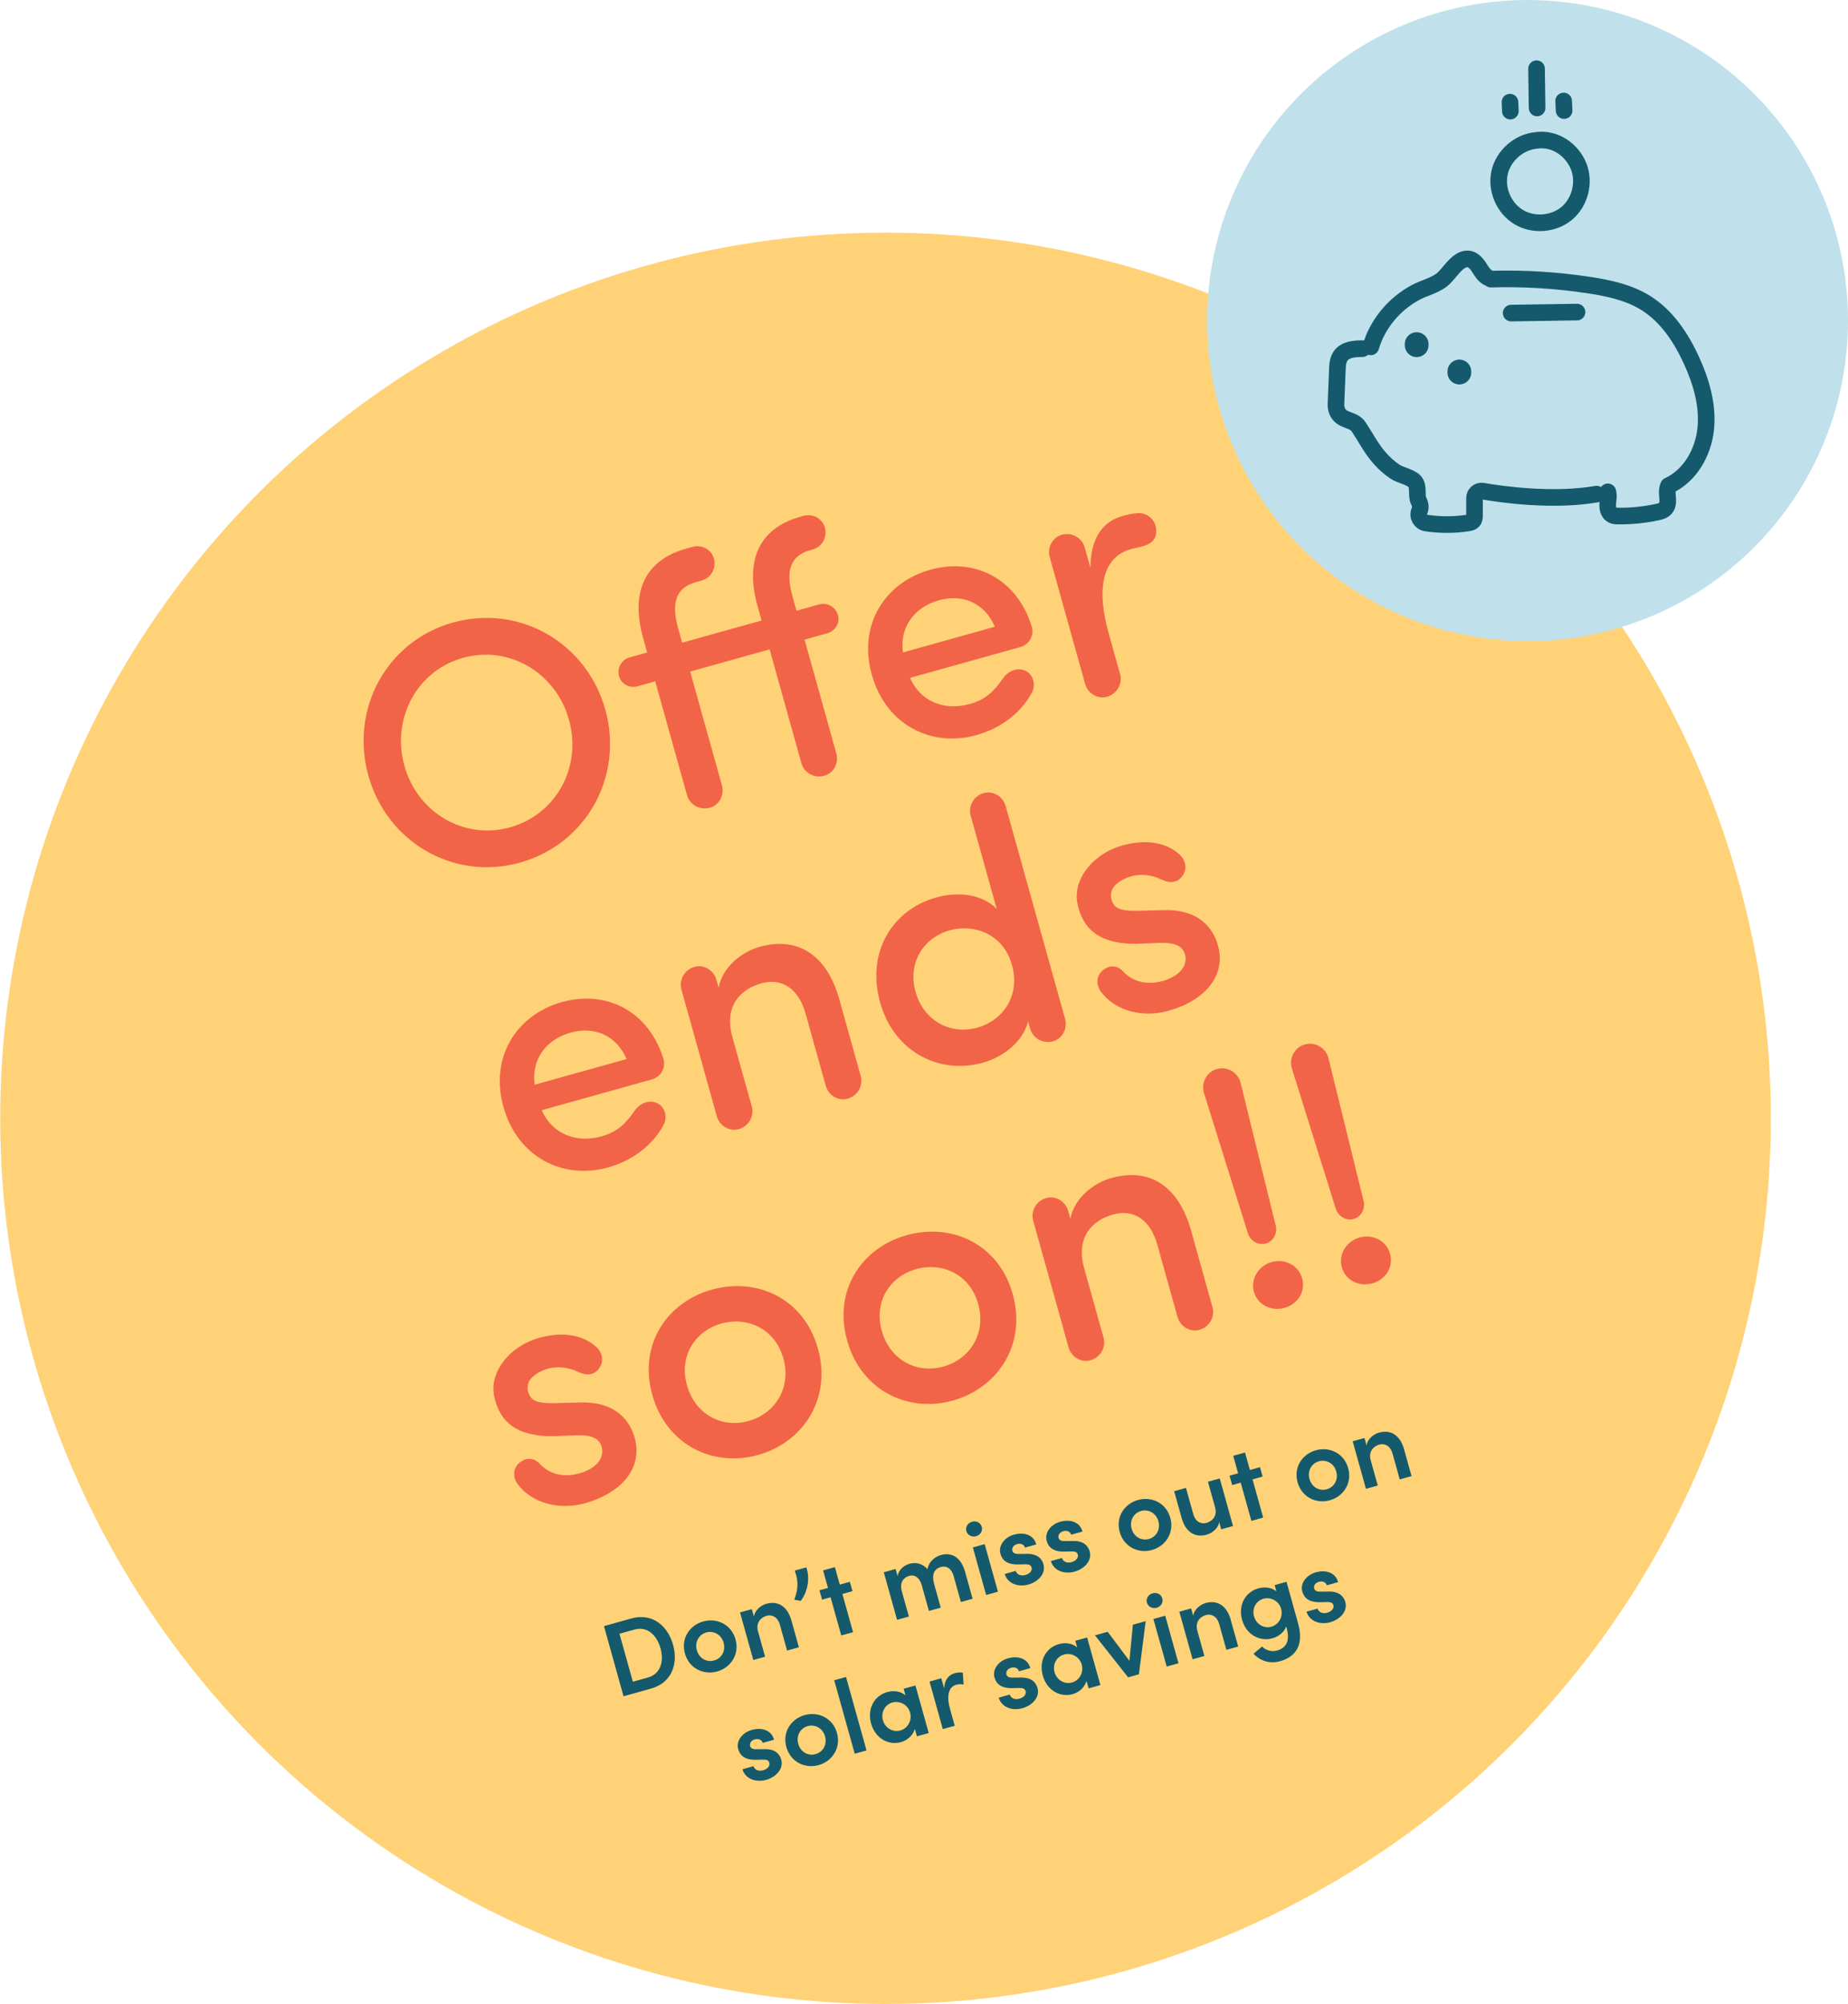
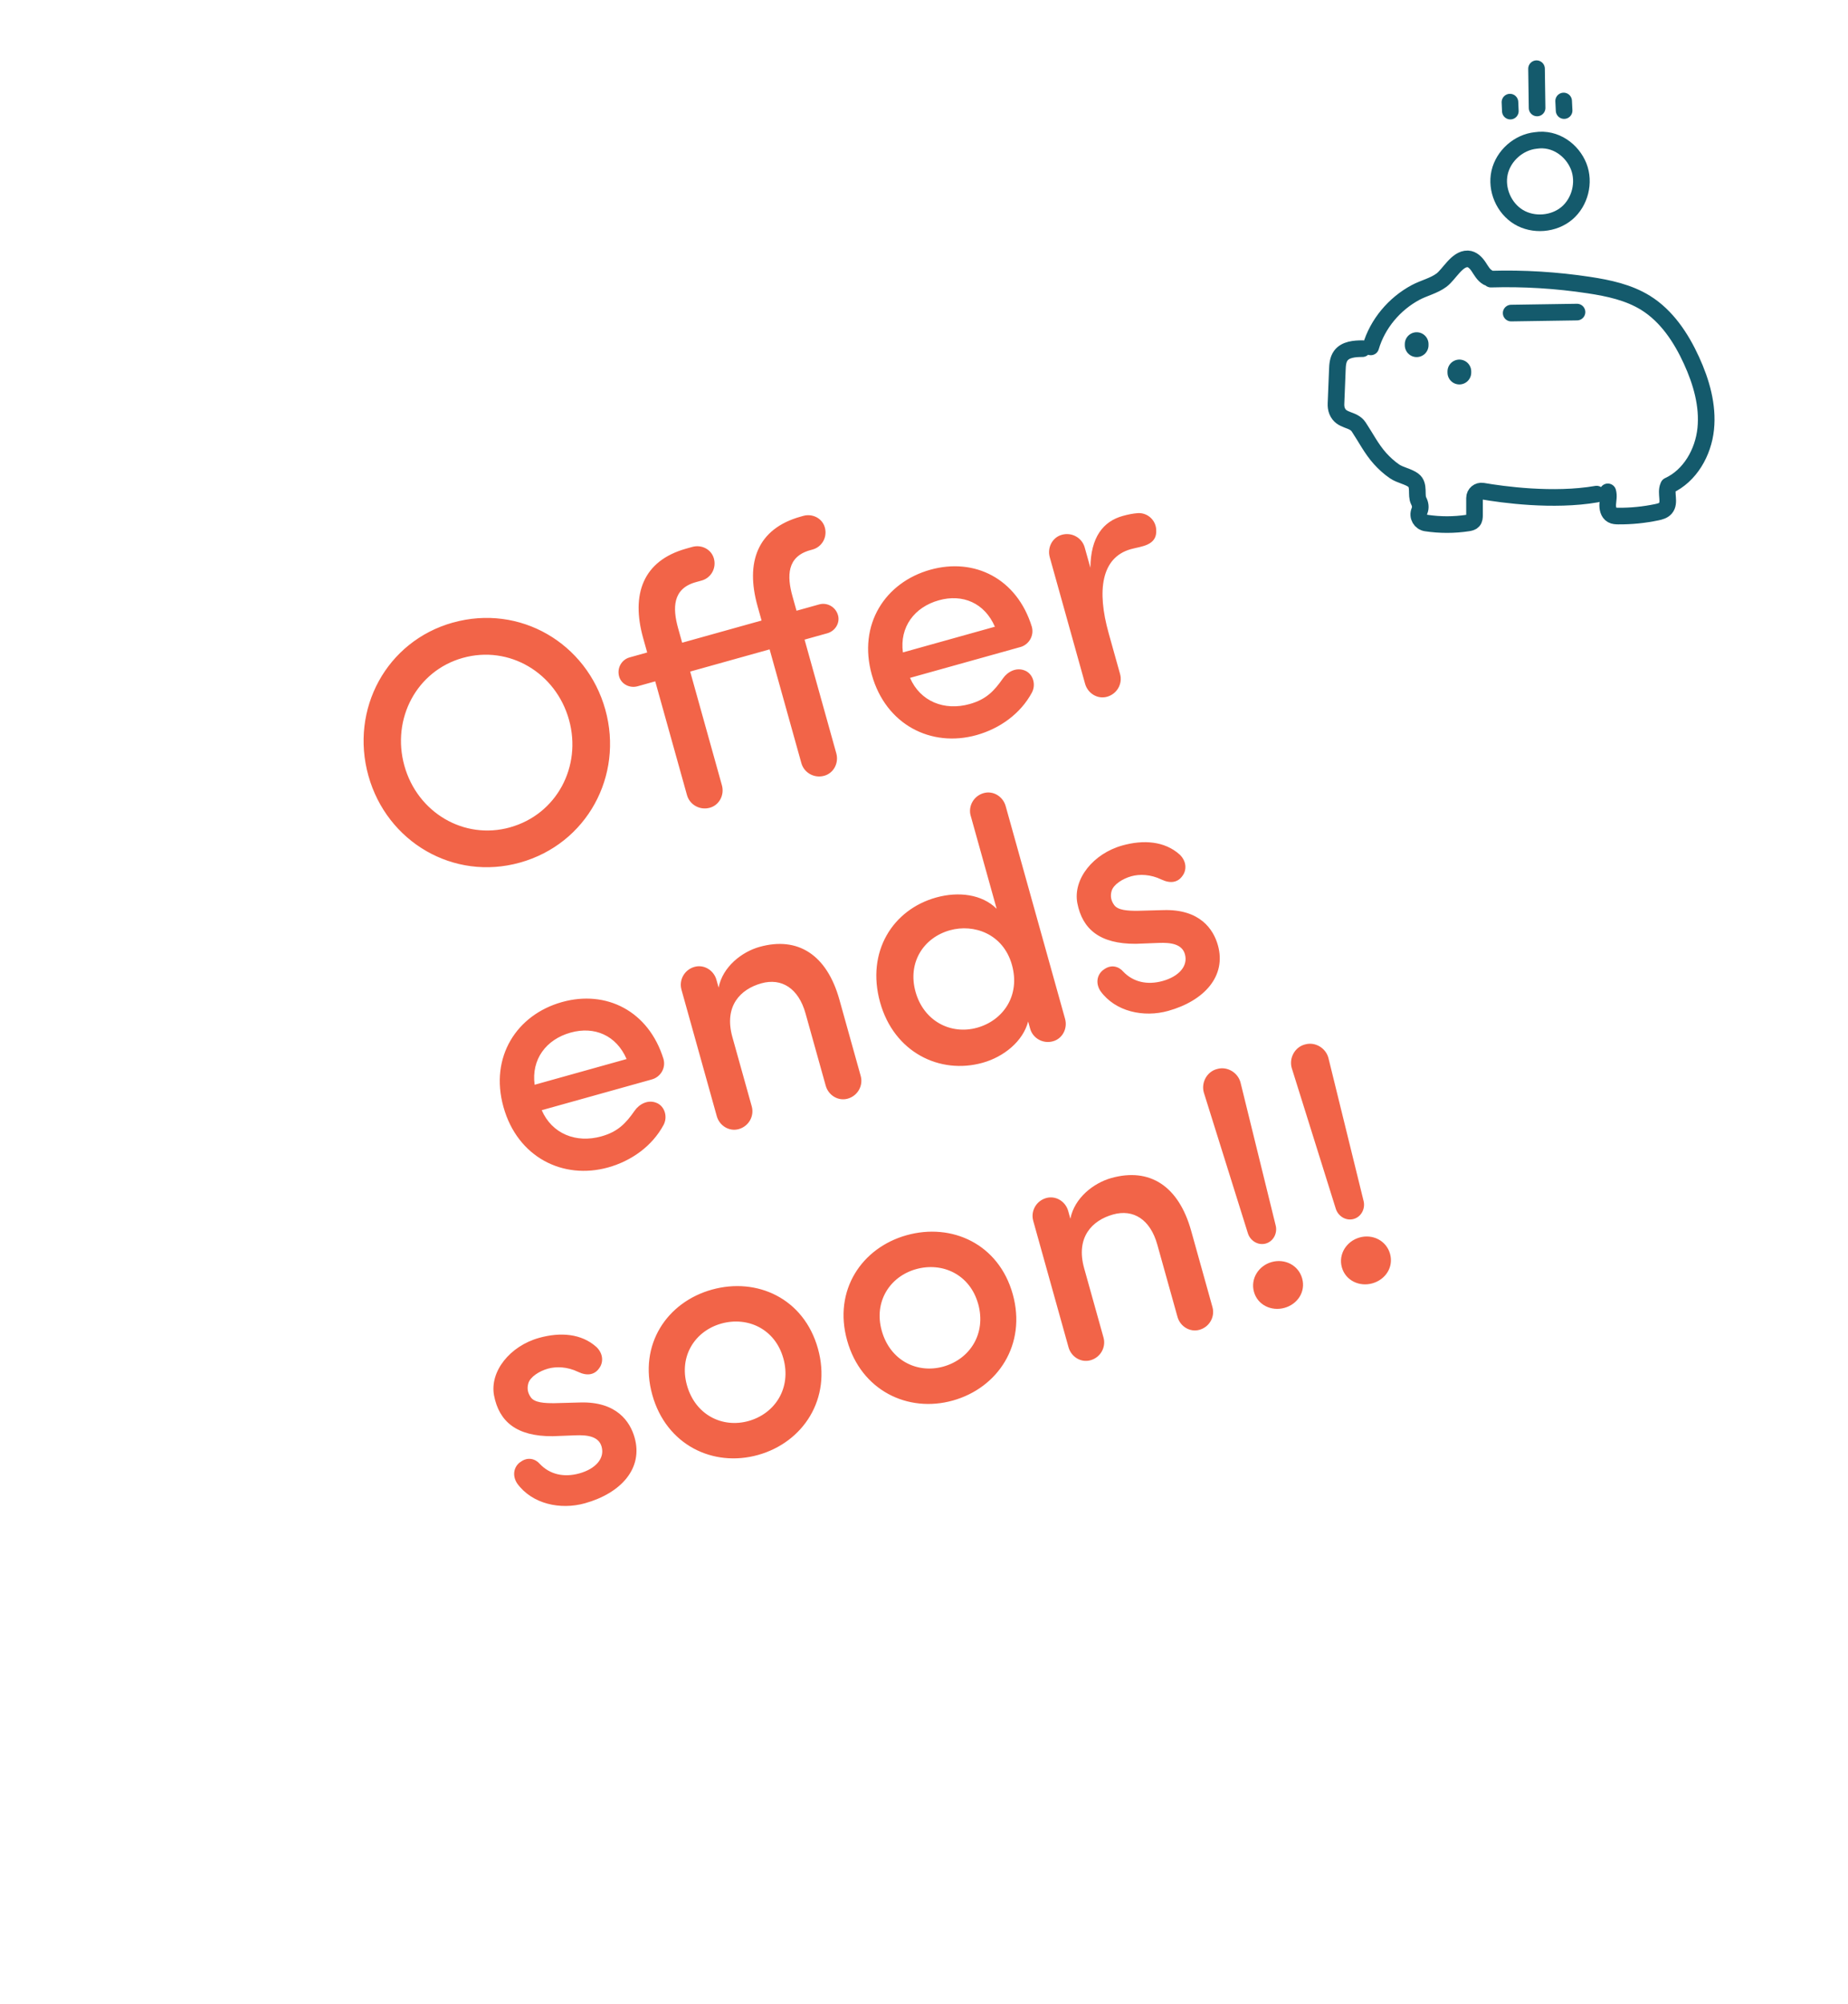
<svg xmlns="http://www.w3.org/2000/svg" id="Layer_2" data-name="Layer 2" viewBox="0 0 629.28 682.21">
  <g id="promo-call-out__summer-sizzler">
    <g>
      <g>
-         <circle cx="301.54" cy="380.66" r="301.47" fill="#ffd278" />
        <g>
          <path d="M154.24,211.92c22.77-6.36,45.55,6.96,51.88,29.61,6.29,22.54-6.29,45.74-29.06,52.09-22.65,6.33-45.32-7.03-51.61-29.56-6.33-22.65,6.14-45.82,28.79-52.15ZM173.7,281.61c15.83-4.42,24.5-20.67,20.05-36.62-4.46-15.95-20.32-25.47-36.15-21.05-15.72,4.39-24.35,20.76-19.9,36.71,4.45,15.95,20.29,25.36,36.01,20.97ZM235.02,228.6l10.81,38.72c.9,3.24-.86,6.72-4.1,7.62-3.47.97-6.9-1.06-7.8-4.3l-10.81-38.72-6.01,1.68c-2.66.74-5.55-.69-6.29-3.35-.81-2.89.89-5.73,3.55-6.47l6.01-1.68-1.39-4.97c-4.13-14.79-.11-26.26,14.69-30.39l2.08-.58c3.12-.87,6.46.81,7.33,3.93.94,3.35-1.01,6.64-4.13,7.51l-2.08.58c-7.86,2.2-7.88,8.8-5.98,15.62l1.39,4.97,27.04-7.55-1.39-4.97c-4.13-14.79-.11-26.26,14.68-30.39l.92-.26c3.12-.87,6.46.81,7.33,3.93.94,3.35-1.01,6.64-4.13,7.51l-.92.26c-7.86,2.2-7.88,8.8-5.98,15.62l1.39,4.97,7.74-2.16c2.66-.74,5.58.81,6.39,3.7.74,2.66-.99,5.38-3.65,6.13l-7.74,2.16,10.81,38.72c.9,3.24-.86,6.72-4.1,7.62-3.47.97-6.9-1.06-7.8-4.3l-10.81-38.72-27.04,7.55ZM347.44,220.25l-37.56,10.49c3.48,8,11.64,11.33,20.3,8.91,5.66-1.58,8.35-4.45,11.38-8.78,1.51-2.17,4.52-3.88,7.5-2.59,2.68,1.12,3.8,4.67,2.33,7.45-3.85,7.18-10.9,12.26-18.88,14.49-15.37,4.29-30.87-3.46-35.65-20.57-4.78-17.1,4.56-31.42,19.93-35.72,15.02-4.2,29.49,2.98,34.56,19.38.87,3.12-1.03,6.14-3.91,6.95ZM338.78,213.33c-3.51-8.11-10.99-11.26-19.08-9-8.32,2.32-13.41,9.1-12.24,17.75l31.32-8.75ZM377.5,215.47l3.91,13.98c.9,3.24-.98,6.75-4.45,7.72-3.24.9-6.55-1.16-7.46-4.4l-12.04-43.11c-.9-3.24.86-6.72,4.1-7.62,3.47-.97,6.9,1.06,7.8,4.3l1.94,6.93c.09-10.37,4.31-15.78,11.02-17.65,1.73-.48,3.5-.85,5.21-.96,3.2-.15,6,2.31,6.18,5.62.41,5.49-5.14,5.67-8.61,6.64-10.17,2.84-11.61,14.21-7.6,28.54ZM222.03,367.41l-37.56,10.49c3.48,8,11.64,11.33,20.3,8.91,5.66-1.58,8.35-4.45,11.37-8.78,1.51-2.17,4.52-3.88,7.5-2.59,2.68,1.12,3.8,4.67,2.33,7.45-3.85,7.18-10.9,12.26-18.88,14.49-15.37,4.29-30.87-3.46-35.65-20.57-4.78-17.1,4.55-31.42,19.93-35.72,15.02-4.2,29.49,2.98,34.56,19.37.87,3.12-1.03,6.14-3.92,6.95ZM213.37,360.49c-3.51-8.11-10.99-11.26-19.08-9-8.32,2.32-13.41,9.1-12.24,17.75l31.32-8.75ZM232.05,336.83c-.9-3.24.98-6.75,4.45-7.72,3.24-.9,6.55,1.16,7.46,4.4l.74,2.66c1.38-7.11,7.93-12.18,13.94-13.86,13.06-3.65,22.93,2.69,27.19,17.95l7.26,26c.9,3.24-.98,6.75-4.45,7.72-3.24.9-6.55-1.16-7.46-4.4l-6.88-24.62c-2.39-8.55-8.14-12.18-15.07-10.24-7.05,1.97-12.8,7.69-9.83,18.32l6.59,23.58c.9,3.24-.98,6.75-4.45,7.72-3.24.9-6.55-1.16-7.46-4.4l-12.04-43.11ZM330.53,277.68c-.9-3.24.98-6.75,4.45-7.72,3.24-.9,6.55,1.16,7.46,4.4l20.24,72.46c.9,3.24-.86,6.72-4.1,7.62-3.47.97-6.9-1.06-7.8-4.3l-.68-2.43c-1.74,6.71-8.23,12.02-15.51,14.05-14.56,4.07-30.14-3.54-34.89-20.53-4.84-17.34,4.37-31.62,19.05-35.72,7.63-2.13,15.63-1.13,20.63,3.83l-8.84-31.67ZM323.47,316.65c-9.01,2.52-14.49,11.02-11.71,20.96,2.78,9.94,11.96,14.72,20.98,12.21,8.78-2.45,14.78-10.86,11.85-21.37-2.97-10.63-13.02-14.06-21.11-11.8ZM375.81,330.07c2.57-1.96,5.18-1.07,6.65.63,3.36,3.55,8.16,4.7,13.48,3.21,5.43-1.52,8.68-5.04,7.55-9.09-.97-3.47-4.74-4.03-8.93-3.86l-7.77.3c-12.31.08-18.22-5-19.94-13.86-1.53-8.17,5.39-16.83,15.33-19.61,7.17-2,14.4-1.53,19.56,3.13,2.39,2.32,2.36,5.32.9,7.23-1.51,2.17-3.97,2.73-7.13,1.24-3.75-1.82-7.51-1.89-10.28-1.12-3,.84-6.07,2.82-6.7,4.99-.51,1.76-.2,3.3.83,4.75,1.27,1.89,4.8,2.02,7.92,2.02l8.9-.24c12.48-.37,17.04,6.58,18.55,12.01,2.91,10.4-4.58,18.85-16.94,22.3-8.32,2.32-17.99.29-23.07-6.76-1.73-2.63-1.2-5.64,1.08-7.28ZM177.18,497.68c2.57-1.96,5.18-1.07,6.65.63,3.36,3.55,8.16,4.7,13.48,3.21,5.43-1.52,8.68-5.04,7.55-9.09-.97-3.47-4.74-4.03-8.93-3.86l-7.76.3c-12.31.08-18.22-5-19.94-13.86-1.53-8.17,5.39-16.83,15.33-19.61,7.17-2,14.4-1.53,19.56,3.13,2.39,2.32,2.36,5.32.9,7.22-1.51,2.17-3.97,2.73-7.13,1.24-3.75-1.82-7.5-1.89-10.28-1.12-3,.84-6.07,2.81-6.7,4.99-.51,1.76-.2,3.3.83,4.75,1.27,1.89,4.8,2.02,7.92,2.02l8.9-.24c12.48-.37,17.04,6.58,18.55,12.01,2.91,10.4-4.58,18.84-16.94,22.3-8.32,2.32-17.98.29-23.07-6.76-1.73-2.63-1.2-5.65,1.08-7.28ZM222.12,474.79c-4.78-17.1,5.02-31.55,20.27-35.81,15.37-4.29,31.35,2.96,36.13,20.06s-5.04,31.93-20.41,36.22c-15.26,4.26-31.22-3.37-35.99-20.47ZM266.73,462.33c-2.78-9.94-12.1-14.31-21.11-11.8-8.9,2.49-14.49,11.02-11.71,20.96,2.84,10.17,12.08,14.69,20.98,12.21,9.01-2.52,14.69-11.2,11.85-21.37ZM288.46,456.26c-4.78-17.1,5.02-31.55,20.27-35.81,15.37-4.29,31.35,2.96,36.13,20.06,4.78,17.1-5.04,31.93-20.41,36.22-15.26,4.26-31.22-3.37-35.99-20.47ZM333.07,443.8c-2.78-9.94-12.1-14.31-21.11-11.8-8.9,2.48-14.49,11.02-11.71,20.96,2.84,10.17,12.08,14.69,20.98,12.21,9.01-2.52,14.69-11.2,11.85-21.37ZM351.83,415.51c-.9-3.24.98-6.75,4.45-7.72,3.24-.9,6.55,1.16,7.46,4.4l.74,2.66c1.38-7.11,7.93-12.18,13.94-13.86,13.06-3.65,22.93,2.69,27.19,17.95l7.26,26c.9,3.24-.98,6.75-4.45,7.72-3.24.9-6.55-1.16-7.46-4.4l-6.88-24.62c-2.39-8.55-8.14-12.18-15.07-10.24-7.05,1.97-12.8,7.69-9.83,18.32l6.59,23.58c.9,3.24-.98,6.75-4.45,7.72-3.24.9-6.55-1.16-7.46-4.4l-12.04-43.11ZM414.53,363.86c3.35-.94,6.93,1.18,7.87,4.53l11.96,48.61c.74,2.66-.69,5.55-3.35,6.29-2.66.74-5.38-.99-6.13-3.65l-14.96-47.77c-.94-3.35,1.03-7.02,4.38-7.95l.23-.06ZM433.01,429.59c4.51-1.26,9.14,1.06,10.4,5.57,1.26,4.51-1.54,8.78-6.04,10.03-4.39,1.23-9.11-.94-10.37-5.45-1.26-4.51,1.62-8.92,6.01-10.15ZM444.46,355.5c3.35-.94,6.93,1.18,7.87,4.53l11.96,48.61c.74,2.66-.69,5.55-3.35,6.29-2.66.74-5.38-.99-6.13-3.65l-14.96-47.77c-.94-3.35,1.03-7.02,4.38-7.95l.23-.06ZM462.94,421.23c4.51-1.26,9.14,1.06,10.4,5.57,1.26,4.51-1.54,8.78-6.04,10.04-4.39,1.23-9.11-.94-10.37-5.45-1.26-4.51,1.62-8.92,6.01-10.15Z" fill="#f26448" />
-           <path d="M215.02,550.9c6.83-1.91,12.27,2.18,14.17,8.97,1.89,6.76-.67,13.01-7.5,14.91l-9.36,2.62-6.67-23.89,9.36-2.61ZM220.63,571.01c4.33-1.21,5.52-5.5,4.29-9.94-1.25-4.47-4.51-7.6-8.85-6.39l-5.13,1.43,4.56,16.33,5.13-1.43ZM233.23,562.82c-1.43-5.13,1.61-9.61,6.22-10.89,4.61-1.29,9.57.95,11.01,6.08,1.43,5.13-1.64,9.65-6.25,10.94s-9.55-1-10.98-6.13ZM246.4,559.14c-.78-2.77-3.41-4.17-5.9-3.47-2.5.7-3.99,3.24-3.22,6.02.79,2.84,3.38,4.21,5.88,3.52s4.03-3.22,3.24-6.06ZM269.5,551.64l2.54,9.08-4.02,1.12-2.46-8.81c-.73-2.6-2.67-3.55-4.48-3.05-1.84.51-3.83,2.23-2.95,5.35l2.4,8.6-4.02,1.12-4.52-16.19,4.02-1.12.72,2.56c.26-2.28,2.53-3.92,4.19-4.38,4.16-1.16,7.27,1,8.58,5.71ZM270.47,544.53c1.23-3.37,1.58-5.97.15-9.91l3.95-1.1c1.43,4.2.22,8.54-1.86,11.4l-2.24-.38ZM289.39,538.43l.89,3.19-3.43.96,3.63,13-4.02,1.12-3.63-13-2.91.81-.89-3.19,2.91-.81-1.67-5.96,4.02-1.12,1.67,5.96,3.43-.96ZM328.65,535.12l2.54,9.08-3.99,1.11-2.48-8.88c-.73-2.6-2.46-3.57-4.33-3.05-2.32.65-3.2,2.61-2.29,5.84l2.24,8.01-4.02,1.12-2.48-8.87c-.72-2.57-2.46-3.57-4.19-3.09-1.87.52-3.43,2.16-2.57,5.24l2.41,8.63-4.02,1.12-4.52-16.19,4.02-1.12.7,2.5c.17-2.07,2.03-3.71,4.01-4.26,2.36-.66,4.6.02,6.14,1.8.58-2.89,2.9-4.32,4.53-4.78,4.06-1.13,6.99,1.07,8.31,5.79ZM329.06,521.18c-.4-1.42.53-2.8,1.95-3.2,1.46-.41,2.89.31,3.29,1.74.39,1.39-.46,2.78-1.91,3.19-1.42.4-2.93-.34-3.32-1.73ZM335.8,542.92l-4.52-16.19,4.02-1.12,4.52,16.19-4.02,1.12ZM342.1,535.77l3.78-1.06c.31,1.11,1.57,1.88,3.27,1.4,1.6-.44,2.41-1.53,2.12-2.57-.25-.9-1.06-1.12-2.35-1.06l-2.3.05c-3.91.05-5.39-1.63-5.96-3.68-.71-2.53,1.15-5.52,4.69-6.5,2.88-.8,6.54-.26,7.52,3.36l-3.85,1.08c-.31-1.11-1.51-1.52-2.65-1.2-1.25.35-1.91,1.32-1.63,2.32.23.83,1.17,1.1,2.16,1.04l2.79-.03c3.9-.08,5.2,2.02,5.62,3.51.92,3.29-1.87,6.02-5.16,6.94-3.22.9-6.99-.14-8.03-3.59ZM357.84,531.38l3.78-1.05c.31,1.11,1.57,1.88,3.27,1.4,1.6-.45,2.41-1.53,2.12-2.57-.25-.9-1.06-1.12-2.35-1.06l-2.3.05c-3.91.05-5.39-1.63-5.96-3.68-.71-2.53,1.15-5.52,4.69-6.5,2.88-.8,6.54-.26,7.51,3.36l-3.85,1.07c-.31-1.11-1.51-1.52-2.65-1.2-1.25.35-1.91,1.32-1.63,2.32.23.83,1.17,1.1,2.16,1.04l2.79-.03c3.9-.08,5.2,2.02,5.62,3.51.92,3.29-1.87,6.02-5.16,6.94-3.22.9-6.99-.14-8.03-3.59ZM381.28,521.47c-1.43-5.13,1.62-9.61,6.23-10.89s9.57.95,11,6.08c1.43,5.13-1.64,9.65-6.25,10.94-4.61,1.29-9.55-1-10.98-6.13ZM394.45,517.79c-.77-2.77-3.41-4.17-5.9-3.47s-3.99,3.24-3.22,6.02c.79,2.84,3.38,4.21,5.88,3.52s4.03-3.22,3.24-6.06ZM411.33,504.37l4.02-1.12,4.52,16.19-4.02,1.12-.71-2.53c-.26,2.28-2.58,3.9-4.2,4.35-4.16,1.16-7.27-1-8.58-5.71l-2.54-9.08,4.02-1.12,2.49,8.91c.73,2.6,2.66,3.52,4.47,3.01,1.84-.51,3.83-2.19,2.95-5.35l-2.42-8.67ZM429.05,499.42l.89,3.19-3.43.96,3.63,13-4.02,1.12-3.63-13-2.91.81-.89-3.19,2.91-.81-1.67-5.96,4.02-1.12,1.67,5.96,3.43-.96ZM441.85,504.55c-1.43-5.13,1.61-9.61,6.23-10.89,4.61-1.29,9.57.95,11,6.08,1.43,5.13-1.64,9.65-6.25,10.94-4.61,1.29-9.55-1-10.98-6.13ZM455.02,500.87c-.77-2.77-3.41-4.17-5.9-3.47-2.5.7-3.99,3.24-3.22,6.02.79,2.84,3.38,4.21,5.88,3.52,2.5-.7,4.03-3.22,3.24-6.06ZM478.12,493.37l2.54,9.08-4.02,1.12-2.46-8.81c-.73-2.6-2.67-3.55-4.48-3.05-1.84.51-3.83,2.23-2.95,5.35l2.4,8.6-4.02,1.12-4.52-16.19,4.02-1.12.72,2.56c.26-2.28,2.53-3.92,4.19-4.38,4.16-1.16,7.27,1,8.59,5.71ZM252.8,602.25l3.78-1.06c.31,1.11,1.57,1.88,3.27,1.4,1.59-.45,2.41-1.53,2.12-2.57-.25-.9-1.06-1.12-2.35-1.06l-2.3.05c-3.91.05-5.39-1.63-5.96-3.68-.71-2.53,1.15-5.52,4.69-6.5,2.88-.8,6.54-.26,7.52,3.36l-3.85,1.07c-.31-1.11-1.51-1.52-2.65-1.2-1.25.35-1.91,1.32-1.63,2.32.23.83,1.17,1.1,2.16,1.04l2.79-.03c3.9-.08,5.2,2.02,5.62,3.52.92,3.29-1.87,6.02-5.16,6.94-3.22.9-6.99-.14-8.03-3.59ZM267.77,594.7c-1.43-5.13,1.61-9.61,6.23-10.9,4.61-1.29,9.57.95,11.01,6.08,1.43,5.13-1.64,9.65-6.25,10.94-4.61,1.29-9.55-1-10.98-6.13ZM280.94,591.02c-.78-2.77-3.41-4.17-5.9-3.47-2.5.7-3.99,3.24-3.22,6.02.79,2.84,3.38,4.21,5.88,3.52s4.03-3.22,3.24-6.06ZM291.05,596.95l-6.98-25,4.02-1.12,6.98,25-4.02,1.12ZM307.71,574.84l4.02-1.12,4.52,16.19-4.02,1.12-.71-2.53c-.58,2.07-2.4,3.85-4.72,4.5-4.33,1.21-8.78-1.32-10.18-6.35-1.36-4.89.96-9.42,5.53-10.7,2.22-.62,4.64-.25,6.19,1.15l-.63-2.25ZM309.9,582.94c-.78-2.77-3.61-4.11-6.01-3.44-2.6.73-3.98,3.43-3.25,6.03.73,2.6,3.31,4.23,5.95,3.5,2.5-.7,4.06-3.38,3.31-6.08ZM327.86,569.36l.27,4.04c-1.07-.22-1.93-.09-2.52.07-2.64.74-3.36,3.78-2.09,8.32l1.58,5.65-4.06,1.13-4.52-16.19,4.02-1.12.97,3.47c.11-2.95,1.55-4.62,3.56-5.18.97-.27,2.07-.35,2.79-.18ZM340.07,577.87l3.78-1.06c.31,1.11,1.57,1.88,3.27,1.4,1.6-.44,2.41-1.53,2.12-2.57-.25-.9-1.06-1.12-2.35-1.06l-2.3.05c-3.91.05-5.39-1.63-5.96-3.68-.71-2.53,1.15-5.52,4.69-6.5,2.88-.8,6.54-.26,7.52,3.36l-3.85,1.08c-.31-1.11-1.51-1.52-2.65-1.2-1.25.35-1.91,1.32-1.63,2.32.23.83,1.17,1.1,2.16,1.04l2.79-.03c3.9-.08,5.2,2.02,5.62,3.51.92,3.29-1.87,6.02-5.16,6.94-3.22.9-6.99-.14-8.03-3.59ZM366.17,558.51l4.02-1.12,4.52,16.19-4.02,1.12-.71-2.53c-.58,2.07-2.4,3.85-4.72,4.5-4.33,1.21-8.78-1.32-10.18-6.35-1.37-4.89.96-9.42,5.53-10.7,2.22-.62,4.64-.25,6.19,1.15l-.63-2.25ZM368.35,566.61c-.78-2.77-3.61-4.11-6.01-3.44-2.6.73-3.98,3.43-3.25,6.03s3.31,4.23,5.95,3.5c2.5-.7,4.06-3.38,3.31-6.08ZM385.76,553.04l4.37-1.22-2.31,18.1-3.68,1.03-11.28-14.3,4.33-1.21,7.4,9.89,1.17-12.28ZM390.54,545.54c-.4-1.42.53-2.8,1.95-3.2,1.46-.41,2.89.31,3.29,1.74.39,1.39-.46,2.78-1.91,3.19-1.42.4-2.93-.34-3.32-1.73ZM397.28,567.28l-4.52-16.19,4.02-1.12,4.52,16.19-4.02,1.12ZM419.09,551.39l2.54,9.08-4.02,1.12-2.46-8.81c-.73-2.6-2.67-3.55-4.48-3.05-1.84.51-3.83,2.23-2.95,5.35l2.4,8.6-4.02,1.12-4.52-16.19,4.02-1.12.72,2.56c.26-2.28,2.53-3.92,4.19-4.39,4.16-1.16,7.27,1,8.59,5.71ZM434.06,539.55l4.02-1.12,3.93,14.08c2.03,7.28-.62,11.42-6.17,12.97-3.33.93-6.74-.06-8.98-2.58l2.9-2.45c1.23,1.34,3.29,1.88,5.06,1.39,3.12-.87,4.57-3.18,3.27-7.83l-.11-.38c-.68,1.98-2.69,3.48-4.67,4.03-4.26,1.19-8.91-1.14-10.36-6.3-1.45-5.2,1.3-9.52,5.57-10.71,2.08-.58,4.51-.32,6.12,1.02l-.59-2.11ZM436.23,547.61c-.79-2.84-3.68-4.06-6-3.41-2.5.7-3.98,3.28-3.22,5.98.76,2.7,3.39,4.25,5.89,3.55,2.46-.69,4.13-3.28,3.33-6.13ZM444.88,548.6l3.78-1.05c.31,1.11,1.57,1.88,3.27,1.4,1.59-.45,2.41-1.53,2.12-2.57-.25-.9-1.06-1.12-2.35-1.06l-2.3.05c-3.91.05-5.39-1.63-5.96-3.68-.71-2.53,1.15-5.52,4.69-6.5,2.88-.8,6.54-.26,7.52,3.36l-3.85,1.07c-.31-1.11-1.51-1.52-2.65-1.2-1.25.35-1.91,1.32-1.63,2.32.23.83,1.17,1.1,2.16,1.04l2.79-.03c3.9-.08,5.2,2.02,5.62,3.51.92,3.29-1.87,6.02-5.16,6.94-3.22.9-6.99-.14-8.03-3.59Z" fill="#145a6c" />
        </g>
      </g>
      <g>
-         <circle cx="520.17" cy="109.12" r="109.12" fill="#c0e1eb" />
        <g>
          <path d="M532.61,37.64l-.16-3.26M523.41,36.75l-.19-13.36M514.3,37.82l-.13-3.05M507.68,95.01c11.15-.33,22.33.36,33.36,2.03,6.73,1.02,13.56,2.48,19.34,6.07,7.19,4.47,12.08,11.87,15.6,19.56,3.35,7.32,5.68,15.35,4.85,23.35-.84,8-5.33,15.94-12.66,19.3M547.5,167.42c.39,1.34.05,2.77-.04,4.16-.08,1.39.24,3.01,1.46,3.69.64.36,1.4.38,2.14.39,4.41.04,8.82-.41,13.13-1.31,1.07-.22,2.2-.52,2.92-1.34,1.7-1.93-.05-5.12.97-7.48M463.95,118.68c-2.69.01-5.8.23-7.39,2.4-1,1.37-1.11,3.17-1.17,4.87l-.46,11.46c-.03.84.06,1.69.37,2.47,1.46,3.65,5.44,2.55,7.37,5.46,2.4,3.61,4.29,7.41,7.21,10.68,1.49,1.66,3.16,3.18,5,4.44,1.92,1.3,4.69,1.71,6.43,3.04,2.14,1.63.75,5.08,1.78,7.01.56,1.05.74,2.27.28,3.37-.82,1.96.43,3.88,2.25,4.15,4.71.71,9.52.71,14.23-.01.63-.1,1.32-.23,1.75-.71.48-.52.5-1.3.5-2.01,0-1.93,0-3.86,0-5.79,0-1.47,1.32-2.58,2.77-2.33,6.63,1.14,23.98,3.58,38.81,1.01M506.54,94.4c-1.38-.79-2.16-2.28-3.04-3.6-.88-1.32-2.12-2.63-3.71-2.68-3.68-.11-6.29,5.26-8.95,7.25-2.6,1.93-5.96,2.66-8.8,4.18-7.24,3.88-12.95,10.65-15.27,18.53M514.58,106.57c7.47-.11,14.95-.23,22.42-.34M522.94,47.81c6.76-1.03,12.47,3.39,14.63,8.83s.46,12.17-4.02,15.95c-4.48,3.78-11.42,4.32-16.44,1.29-5.02-3.03-7.75-9.41-6.47-15.13,1.28-5.71,6.47-10.33,12.31-10.94h0Z" fill="none" stroke="#145a6c" stroke-linecap="round" stroke-linejoin="round" stroke-width="5.66" />
          <path d="M496.94,126.44v.38M482.4,117.13v.38" fill="none" stroke="#145a6c" stroke-linecap="round" stroke-linejoin="round" stroke-width="8.08" />
        </g>
      </g>
    </g>
  </g>
</svg>